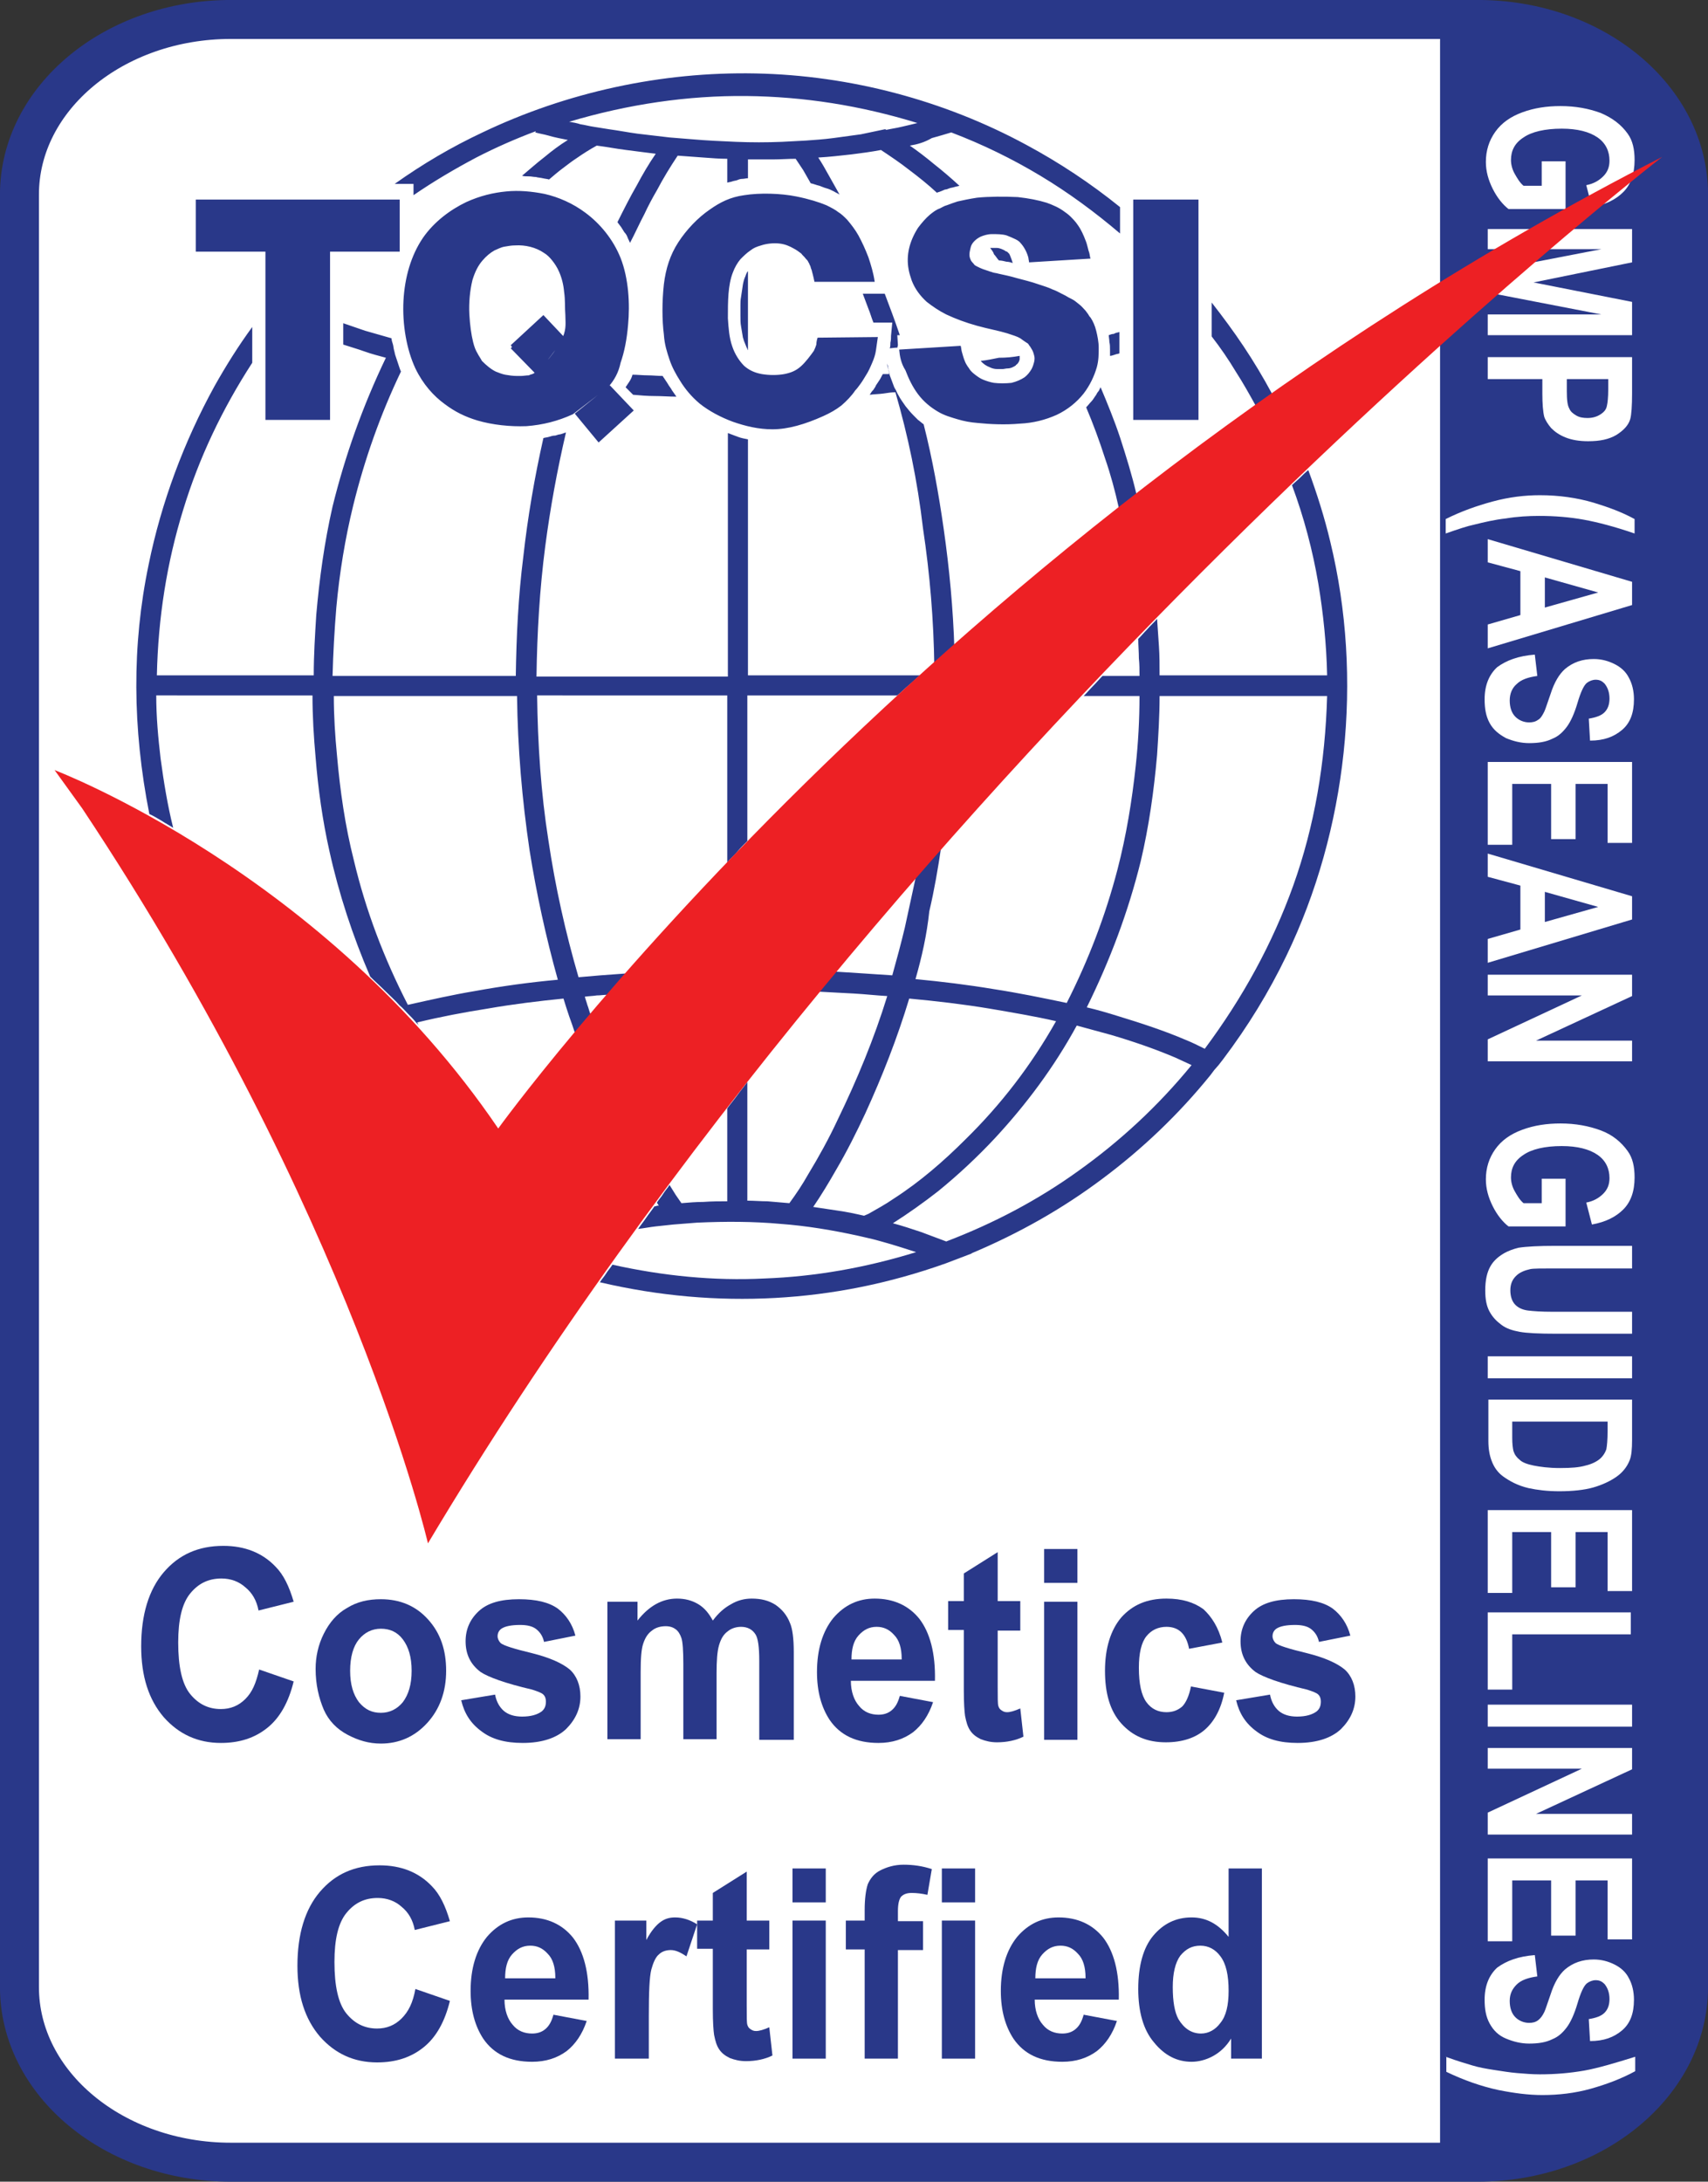
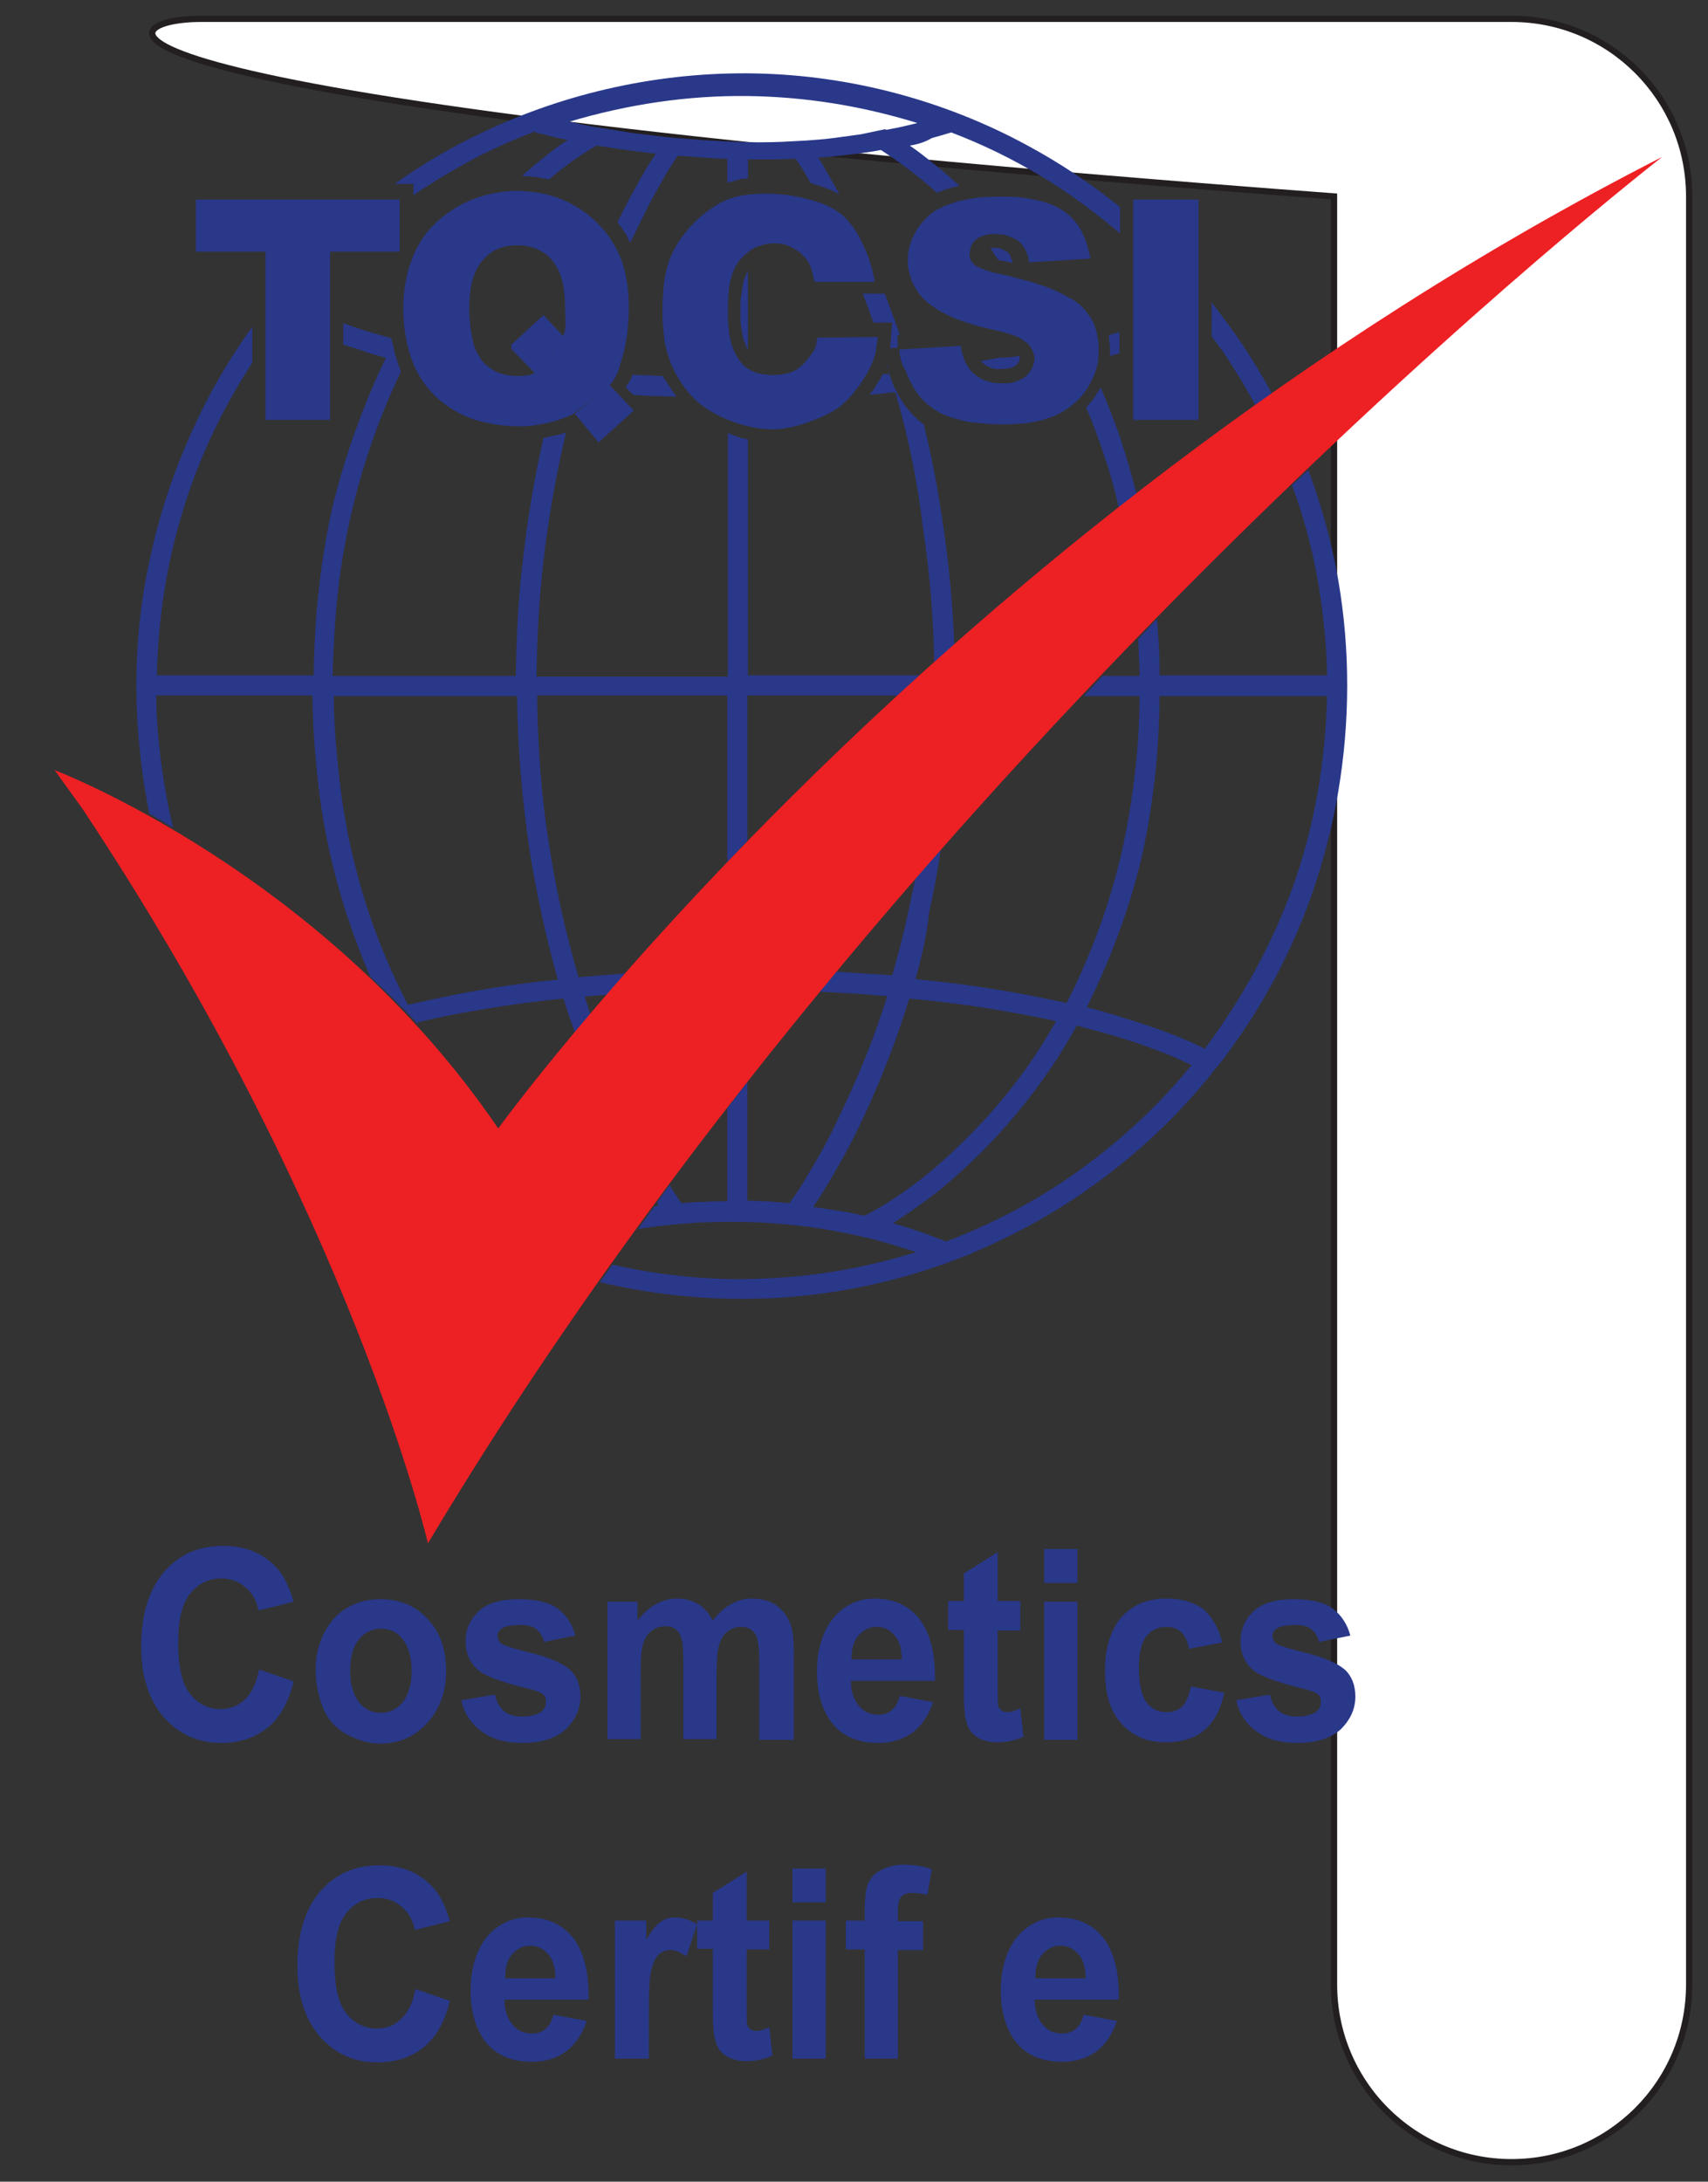
<svg xmlns="http://www.w3.org/2000/svg" version="1.1" id="Layer_1" x="0px" y="0px" viewBox="0 0 272.2 347.6" style="enable-background:new 0 0 272.2 347.6;" xml:space="preserve">
  <rect x="0" y="0" width="272.2" height="347.6" fill="#333333" stroke="none" />
  <style type="text/css">
	.st0{fill:#FFFFFF;stroke:#231F20;}
	.st1{enable-background:new    ;}
	.st2{fill:#293889;}
	.st3{fill:none;stroke:#293889;stroke-width:6.21;stroke-miterlimit:3.86;}
	.st4{fill:#FFFFFF;}
	.st5{fill:#ED2024;}
</style>
  <g id="Layer_2_00000150806176364524857120000011171117027783809724_">
-     <path class="st0" d="M32,3h208.9c15.7,0,28.3,12.7,28.3,28.3v284.9c0,15.7-12.7,28.3-28.3,28.3H32c-15.7,0-28.3-12.7-28.3-28.3   V31.3C3.7,15.7,16.4,3,32,3z" />
+     <path class="st0" d="M32,3h208.9c15.7,0,28.3,12.7,28.3,28.3v284.9c0,15.7-12.7,28.3-28.3,28.3c-15.7,0-28.3-12.7-28.3-28.3   V31.3C3.7,15.7,16.4,3,32,3z" />
  </g>
  <g>
    <g class="st1">
      <path class="st2" d="M41.3,266l5.5,1.9c-0.8,3.3-2.2,5.8-4.2,7.4s-4.4,2.4-7.4,2.4c-3.7,0-6.7-1.4-9.1-4.1    c-2.4-2.8-3.6-6.5-3.6-11.3c0-5,1.2-9,3.6-11.8c2.4-2.8,5.5-4.2,9.5-4.2c3.4,0,6.2,1.1,8.3,3.3c1.3,1.3,2.2,3.2,2.9,5.6l-5.6,1.4    c-0.3-1.6-1-2.8-2.1-3.7c-1-0.9-2.3-1.4-3.8-1.4c-2.1,0-3.7,0.8-5,2.4s-1.9,4.2-1.9,7.8c0,3.8,0.6,6.6,1.9,8.2    c1.3,1.6,2.9,2.4,4.9,2.4c1.5,0,2.8-0.5,3.9-1.6S40.8,268.2,41.3,266z" />
      <path class="st2" d="M50.3,265.9c0-1.9,0.4-3.8,1.3-5.6c0.9-1.8,2.1-3.2,3.7-4.1c1.6-1,3.4-1.4,5.4-1.4c3.1,0,5.6,1.1,7.5,3.2    c2,2.2,2.9,4.9,2.9,8.2c0,3.3-1,6.1-3,8.3s-4.5,3.3-7.4,3.3c-1.9,0-3.6-0.5-5.3-1.4c-1.7-0.9-3-2.2-3.8-4    C50.8,270.5,50.3,268.4,50.3,265.9z M55.8,266.2c0,2.2,0.5,3.8,1.4,5c1,1.2,2.1,1.7,3.5,1.7s2.6-0.6,3.5-1.7    c0.9-1.2,1.4-2.8,1.4-5c0-2.2-0.5-3.8-1.4-5c-0.9-1.2-2.1-1.7-3.5-1.7s-2.6,0.6-3.5,1.7C56.3,262.3,55.8,264,55.8,266.2z" />
      <path class="st2" d="M73.5,270.9l5.4-0.9c0.2,1.1,0.7,2,1.4,2.6s1.7,0.9,2.9,0.9c1.4,0,2.4-0.3,3.1-0.8c0.5-0.4,0.7-0.9,0.7-1.6    c0-0.4-0.1-0.8-0.4-1.1c-0.3-0.3-0.9-0.5-1.8-0.8c-4.3-1-7-2-8.2-2.8c-1.6-1.2-2.4-2.8-2.4-4.9c0-1.9,0.7-3.5,2.1-4.8    c1.4-1.3,3.5-1.9,6.4-1.9c2.8,0,4.8,0.5,6.2,1.5c1.3,1,2.3,2.4,2.8,4.3l-5,1c-0.2-0.9-0.6-1.5-1.2-2s-1.5-0.7-2.6-0.7    c-1.4,0-2.4,0.2-3,0.6c-0.4,0.3-0.6,0.7-0.6,1.2c0,0.4,0.2,0.8,0.5,1.1c0.5,0.4,2.1,0.9,5,1.6c2.8,0.7,4.8,1.6,6,2.6    c1.1,1,1.7,2.5,1.7,4.3c0,2-0.8,3.7-2.3,5.2c-1.5,1.4-3.8,2.2-6.9,2.2c-2.8,0-4.9-0.6-6.5-1.8C75,274.6,74,273,73.5,270.9z" />
      <path class="st2" d="M96.7,255.2h4.9v3c1.8-2.3,3.9-3.5,6.3-3.5c1.3,0,2.4,0.3,3.4,0.9c1,0.6,1.7,1.5,2.3,2.6    c0.9-1.2,1.8-2,2.9-2.6c1-0.6,2.1-0.9,3.3-0.9c1.5,0,2.7,0.3,3.8,1c1,0.7,1.8,1.6,2.3,2.9c0.4,0.9,0.6,2.5,0.6,4.6v14H121v-12.6    c0-2.2-0.2-3.6-0.6-4.2c-0.5-0.8-1.3-1.2-2.3-1.2c-0.7,0-1.5,0.2-2.1,0.7c-0.7,0.5-1.1,1.2-1.4,2.2c-0.3,1-0.4,2.5-0.4,4.5v10.5    h-5.3v-12c0-2.1-0.1-3.5-0.3-4.1c-0.2-0.6-0.5-1.1-0.9-1.4c-0.4-0.3-0.9-0.5-1.6-0.5c-0.8,0-1.6,0.2-2.2,0.7    c-0.7,0.5-1.1,1.2-1.4,2.1c-0.3,0.9-0.4,2.4-0.4,4.5v10.7h-5.3V255.2z" />
      <path class="st2" d="M143.4,270.2l5.3,1c-0.7,2.1-1.8,3.7-3.2,4.8c-1.5,1.1-3.3,1.7-5.5,1.7c-3.5,0-6.1-1.2-7.8-3.7    c-1.3-2-2-4.5-2-7.6c0-3.6,0.9-6.5,2.6-8.6c1.8-2.1,4-3.1,6.6-3.1c3,0,5.4,1.1,7.1,3.2c1.7,2.2,2.6,5.5,2.5,9.9h-13.4    c0,1.7,0.5,3.1,1.3,4c0.8,1,1.9,1.4,3.1,1.4c0.8,0,1.5-0.2,2.1-0.7S143.1,271.3,143.4,270.2z M143.7,264.3c0-1.7-0.4-3-1.2-3.8    c-0.8-0.9-1.7-1.3-2.8-1.3c-1.2,0-2.1,0.5-2.9,1.4c-0.8,0.9-1.1,2.2-1.1,3.8H143.7z" />
      <path class="st2" d="M162.6,255.2v4.6H159v8.9c0,1.8,0,2.8,0.1,3.1c0.1,0.3,0.2,0.5,0.5,0.7s0.5,0.3,0.9,0.3    c0.5,0,1.2-0.2,2.1-0.6l0.5,4.5c-1.2,0.6-2.7,0.9-4.2,0.9c-1,0-1.8-0.2-2.6-0.5c-0.8-0.4-1.3-0.8-1.7-1.4s-0.6-1.3-0.8-2.3    c-0.1-0.7-0.2-2-0.2-4.1v-9.6h-2.5v-4.6h2.5v-4.4l5.4-3.4v7.8H162.6z" />
      <path class="st2" d="M166.4,252.2v-5.4h5.3v5.4H166.4z M166.4,277.2v-22h5.3v22H166.4z" />
      <path class="st2" d="M194.8,261.7l-5.3,1c-0.2-1.1-0.6-2-1.2-2.6s-1.4-0.9-2.4-0.9c-1.3,0-2.4,0.5-3.2,1.5s-1.2,2.7-1.2,5    c0,2.6,0.4,4.4,1.2,5.5s1.9,1.6,3.2,1.6c1,0,1.8-0.3,2.5-0.9c0.6-0.6,1.1-1.7,1.4-3.2l5.3,1c-0.5,2.6-1.6,4.6-3.1,5.9    c-1.5,1.3-3.6,2-6.2,2c-3,0-5.3-1-7.1-3c-1.8-2-2.6-4.8-2.6-8.4c0-3.6,0.9-6.5,2.6-8.5c1.8-2,4.1-3,7.2-3c2.5,0,4.4,0.6,5.9,1.7    C193.1,257.6,194.2,259.3,194.8,261.7z" />
      <path class="st2" d="M197,270.9l5.4-0.9c0.2,1.1,0.7,2,1.4,2.6c0.7,0.6,1.7,0.9,2.9,0.9c1.4,0,2.4-0.3,3.1-0.8    c0.5-0.4,0.7-0.9,0.7-1.6c0-0.4-0.1-0.8-0.4-1.1c-0.3-0.3-0.9-0.5-1.8-0.8c-4.3-1-7-2-8.2-2.8c-1.6-1.2-2.4-2.8-2.4-4.9    c0-1.9,0.7-3.5,2.1-4.8c1.4-1.3,3.5-1.9,6.4-1.9c2.8,0,4.8,0.5,6.2,1.5c1.3,1,2.3,2.4,2.8,4.3l-5,1c-0.2-0.9-0.6-1.5-1.2-2    s-1.5-0.7-2.6-0.7c-1.4,0-2.4,0.2-3,0.6c-0.4,0.3-0.6,0.7-0.6,1.2c0,0.4,0.2,0.8,0.5,1.1c0.5,0.4,2.1,0.9,5,1.6    c2.8,0.7,4.8,1.6,6,2.6c1.1,1,1.7,2.5,1.7,4.3c0,2-0.8,3.7-2.3,5.2c-1.5,1.4-3.8,2.2-6.9,2.2c-2.8,0-4.9-0.6-6.5-1.8    C198.5,274.6,197.5,273,197,270.9z" />
    </g>
    <g class="st1">
      <path class="st2" d="M66.2,316.9l5.5,1.9c-0.8,3.3-2.2,5.8-4.2,7.4s-4.4,2.4-7.4,2.4c-3.7,0-6.7-1.4-9.1-4.1    c-2.4-2.8-3.6-6.5-3.6-11.3c0-5,1.2-9,3.6-11.8c2.4-2.8,5.5-4.2,9.5-4.2c3.4,0,6.2,1.1,8.3,3.3c1.3,1.3,2.2,3.2,2.9,5.6l-5.6,1.4    c-0.3-1.6-1-2.8-2.1-3.7c-1-0.9-2.3-1.4-3.8-1.4c-2.1,0-3.7,0.8-5,2.4s-1.9,4.2-1.9,7.8c0,3.8,0.6,6.6,1.9,8.2    c1.3,1.6,2.9,2.4,4.9,2.4c1.5,0,2.8-0.5,3.9-1.6S65.8,319.1,66.2,316.9z" />
      <path class="st2" d="M88.2,321l5.3,1c-0.7,2.1-1.8,3.7-3.2,4.8c-1.5,1.1-3.3,1.7-5.5,1.7c-3.5,0-6.1-1.2-7.8-3.7    c-1.3-2-2-4.5-2-7.6c0-3.6,0.9-6.5,2.6-8.6c1.8-2.1,4-3.1,6.6-3.1c3,0,5.4,1.1,7.1,3.2c1.7,2.2,2.6,5.5,2.5,9.9H80.4    c0,1.7,0.5,3.1,1.3,4c0.8,1,1.9,1.4,3.1,1.4c0.8,0,1.5-0.2,2.1-0.7S87.9,322.1,88.2,321z M88.5,315.1c0-1.7-0.4-3-1.2-3.8    c-0.8-0.9-1.7-1.3-2.8-1.3c-1.2,0-2.1,0.5-2.9,1.4s-1.1,2.2-1.1,3.8H88.5z" />
      <path class="st2" d="M103.3,328h-5.3v-22h5v3.1c0.8-1.5,1.6-2.4,2.3-2.9c0.7-0.5,1.4-0.7,2.3-0.7c1.2,0,2.4,0.4,3.5,1.1l-1.7,5.1    c-0.9-0.6-1.7-1-2.5-1c-0.7,0-1.4,0.2-1.9,0.7c-0.5,0.4-0.9,1.3-1.2,2.4c-0.3,1.2-0.4,3.6-0.4,7.4V328z" />
      <path class="st2" d="M122.6,306v4.6H119v8.9c0,1.8,0,2.8,0.1,3.1c0.1,0.3,0.2,0.5,0.5,0.7s0.5,0.3,0.9,0.3c0.5,0,1.2-0.2,2.1-0.6    l0.5,4.5c-1.2,0.6-2.7,0.9-4.2,0.9c-1,0-1.8-0.2-2.6-0.5c-0.8-0.4-1.3-0.8-1.7-1.4s-0.6-1.3-0.8-2.3c-0.1-0.7-0.2-2-0.2-4.1v-9.6    h-2.5V306h2.5v-4.4l5.4-3.4v7.8H122.6z" />
      <path class="st2" d="M126.3,303.1v-5.4h5.3v5.4H126.3z M126.3,328v-22h5.3v22H126.3z" />
      <path class="st2" d="M134.8,306h3v-1.7c0-1.8,0.2-3.2,0.5-4.1c0.4-0.9,1-1.7,2-2.2s2.2-0.9,3.7-0.9c1.5,0,3,0.2,4.5,0.7l-0.7,4.1    c-0.9-0.2-1.7-0.3-2.5-0.3c-0.8,0-1.3,0.2-1.7,0.6c-0.3,0.4-0.5,1.1-0.5,2.3v1.6h4v4.6h-4V328h-5.3v-17.4h-3V306z" />
-       <path class="st2" d="M150.1,303.1v-5.4h5.3v5.4H150.1z M150.1,328v-22h5.3v22H150.1z" />
      <path class="st2" d="M172.7,321l5.3,1c-0.7,2.1-1.8,3.7-3.2,4.8c-1.5,1.1-3.3,1.7-5.5,1.7c-3.5,0-6.1-1.2-7.8-3.7    c-1.3-2-2-4.5-2-7.6c0-3.6,0.9-6.5,2.6-8.6c1.8-2.1,4-3.1,6.6-3.1c3,0,5.4,1.1,7.1,3.2c1.7,2.2,2.6,5.5,2.5,9.9h-13.4    c0,1.7,0.5,3.1,1.3,4c0.8,1,1.9,1.4,3.1,1.4c0.8,0,1.5-0.2,2.1-0.7S172.4,322.1,172.7,321z M173,315.1c0-1.7-0.4-3-1.2-3.8    c-0.8-0.9-1.7-1.3-2.8-1.3c-1.2,0-2.1,0.5-2.9,1.4c-0.8,0.9-1.1,2.2-1.1,3.8H173z" />
-       <path class="st2" d="M201.2,328h-5v-3.2c-0.8,1.3-1.8,2.2-2.9,2.8c-1.1,0.6-2.3,0.9-3.4,0.9c-2.3,0-4.3-1-6-3.1    c-1.7-2-2.5-4.9-2.5-8.5c0-3.7,0.8-6.6,2.4-8.5c1.6-1.9,3.6-2.9,6.1-2.9c2.3,0,4.2,1,5.9,3.1v-10.9h5.3V328z M186.9,316.6    c0,2.3,0.3,4,0.9,5.1c0.9,1.5,2.1,2.3,3.6,2.3c1.2,0,2.3-0.6,3.1-1.7c0.9-1.1,1.3-2.8,1.3-5.1c0-2.5-0.4-4.3-1.3-5.5    c-0.8-1.1-1.9-1.7-3.2-1.7c-1.3,0-2.3,0.5-3.2,1.6C187.3,312.7,186.9,314.4,186.9,316.6z" />
    </g>
-     <path class="st2" d="M241.9,344.5c0.6-1.2,2.1-1.9,3.9-2c0.3,0,0.6,0,0.9-0.1c0.1,0,0.1,0,0.2,0c0.4,0,0.9-0.1,1.3-0.2   c0.3,0,0.6-0.1,0.8-0.2c0.1,0,0.1,0,0.2,0c0.1,0,1.1-0.5,0.6-0.2c0.7-0.4,1.4-0.7,2.2-0.8c0.2-0.8,0.8-1.5,1.9-2   c2.2-1,4.4-1.8,6.7-2.5c0.4-0.5,0.9-1,1.6-1.4c-0.7,0.4,0-0.1,0.2-0.2c0,0,0,0,0.1-0.1c0.3-0.3,0.5-0.7,0.8-1   c0.1-0.1,0.2-0.3,0.3-0.4c0,0,0.1-0.1,0.1-0.2c0.2-0.4,0.4-0.8,0.5-1.1c0.4-0.9,1.2-1.6,2.3-2c0.2-0.8,0.8-1.5,1.7-1.9V18.9   c-0.7-0.4-1.2-0.9-1.5-1.6c-0.2-0.6-0.5-1.2-0.9-1.8c-0.1-0.1-0.2-0.1-0.2-0.2c-0.4-0.3-0.6-0.6-0.8-0.9c-0.7-0.3-1.2-0.8-1.6-1.4   c-4.1-2.4-7.7-5.2-12-7.3c-4.4-2.2-9.1-3.2-14-4c-0.3,0-0.6,0.1-1,0.1c-0.9,0-1.7-0.2-2.3-0.5c-0.9,0-1.9-0.1-2.8-0.1   c-0.4,0.1-0.9,0.2-1.5,0.2c0,0-0.1,0-0.1,0v343.2L241.9,344.5L241.9,344.5z" />
-     <path class="st3" d="M235.5,3.1c18.6,0,33.6,12.5,33.6,27.9v285.6c0,15.4-15.1,27.9-33.6,27.9H36.8c-18.6,0-33.7-12.5-33.7-27.9V31   c0-15.4,15.1-27.9,33.7-27.9H235.5z" />
    <g class="st1">
      <path class="st4" d="M245.6,25.7h3.9v7.6h-9.1c-0.9-0.7-1.8-1.8-2.5-3.2c-0.7-1.4-1.1-2.8-1.1-4.3c0-1.8,0.5-3.4,1.5-4.8    c1-1.4,2.4-2.4,4.3-3.1c1.9-0.7,3.9-1,6.1-1c2.4,0,4.5,0.4,6.4,1.1c1.9,0.8,3.3,1.9,4.3,3.3c0.8,1.1,1.1,2.5,1.1,4.2    c0,2.2-0.6,3.9-1.8,5.1s-2.8,2-5,2.4l-0.9-3.5c1.1-0.2,2-0.7,2.7-1.4s1-1.5,1-2.5c0-1.5-0.6-2.8-1.9-3.7c-1.3-0.9-3.2-1.4-5.7-1.4    c-2.7,0-4.8,0.5-6.1,1.4c-1.4,0.9-2,2.1-2,3.6c0,0.7,0.2,1.5,0.6,2.2c0.4,0.7,0.8,1.4,1.4,1.9h2.9V25.7z" />
      <path class="st4" d="M237.1,36.5h23v5.3L244.4,45l15.7,3.1v5.3h-23v-3.3h18.1l-18.1-3.5v-3.4l18.1-3.5h-18.1V36.5z" />
      <path class="st4" d="M237.1,56.9h23v5.7c0,2.1-0.1,3.5-0.3,4.2c-0.3,1-1.1,1.8-2.2,2.5c-1.2,0.7-2.6,1-4.5,1    c-1.4,0-2.6-0.2-3.6-0.6c-1-0.4-1.7-0.9-2.3-1.5c-0.5-0.6-0.9-1.2-1.1-1.8c-0.2-0.8-0.3-2.1-0.3-3.7v-2.3h-8.7V56.9z M256.2,60.4    h-6.5v1.9c0,1.4,0.1,2.3,0.4,2.8c0.2,0.5,0.6,0.8,1.1,1.1c0.5,0.3,1.1,0.4,1.8,0.4c0.8,0,1.5-0.2,2.1-0.6s0.9-0.8,1-1.4    c0.1-0.4,0.2-1.3,0.2-2.5V60.4z" />
      <path class="st4" d="M230.4,85v-2.3c2.4-1.2,4.9-2.1,7.5-2.8s5.1-1,7.5-1c3,0,5.9,0.4,8.6,1.2c2.3,0.7,4.5,1.5,6.5,2.6V85    c-3.2-1.1-5.9-1.8-8.1-2.2c-2.2-0.4-4.6-0.6-7.1-0.6c-1.7,0-3.5,0.1-5.3,0.4c-1.8,0.2-3.5,0.6-5.1,1    C233.9,83.8,232.4,84.3,230.4,85z" />
      <path class="st4" d="M237.1,103.3v-3.8l5.2-1.5v-7l-5.2-1.4v-3.7l23,6.8v3.7L237.1,103.3z M246.2,96.8l8.5-2.4l-8.5-2.4V96.8z" />
      <path class="st4" d="M244.6,104.3l0.4,3.4c-1.5,0.2-2.6,0.6-3.3,1.3c-0.7,0.6-1.1,1.5-1.1,2.6c0,1.1,0.3,2,0.9,2.6    s1.4,0.9,2.2,0.9c0.5,0,1-0.1,1.4-0.4c0.4-0.2,0.7-0.7,1-1.3c0.2-0.4,0.5-1.4,1-2.8c0.6-1.9,1.4-3.2,2.3-4    c1.3-1.1,2.8-1.6,4.6-1.6c1.2,0,2.3,0.3,3.3,0.8s1.8,1.2,2.3,2.2c0.5,0.9,0.8,2.1,0.8,3.4c0,2.2-0.6,3.8-1.9,4.9    c-1.3,1.1-2.9,1.7-5.1,1.7l-0.2-3.5c1.2-0.2,2-0.5,2.5-1c0.5-0.5,0.8-1.2,0.8-2.2c0-1-0.3-1.8-0.8-2.4c-0.4-0.4-0.8-0.6-1.4-0.6    c-0.5,0-1,0.2-1.4,0.5c-0.5,0.4-1,1.5-1.5,3.2s-1.1,3-1.7,3.8c-0.6,0.8-1.3,1.5-2.3,1.9c-1,0.5-2.2,0.7-3.7,0.7    c-1.3,0-2.5-0.3-3.7-0.8c-1.1-0.6-2-1.3-2.6-2.4s-0.8-2.3-0.8-3.8c0-2.2,0.7-3.9,2-5.1C240.1,105.2,242,104.5,244.6,104.3z" />
      <path class="st4" d="M237.1,121.4h23v12.9h-3.9v-9.4h-5.1v8.8h-3.9v-8.8H241v9.7h-3.9V121.4z" />
      <path class="st4" d="M237.1,153.4v-3.8l5.2-1.5v-7l-5.2-1.4v-3.7l23,6.8v3.7L237.1,153.4z M246.2,146.9l8.5-2.4l-8.5-2.4V146.9z" />
      <path class="st4" d="M237.1,155.3h23v3.4l-15.3,7.1h15.3v3.3h-23v-3.5l15-7h-15V155.3z" />
      <path class="st4" d="M245.6,187.8h3.9v7.6h-9.1c-0.9-0.7-1.8-1.8-2.5-3.2c-0.7-1.4-1.1-2.8-1.1-4.3c0-1.8,0.5-3.4,1.5-4.8    c1-1.4,2.4-2.4,4.3-3.1c1.9-0.7,3.9-1,6.1-1c2.4,0,4.5,0.4,6.4,1.1s3.3,1.9,4.3,3.3c0.8,1.1,1.1,2.5,1.1,4.2    c0,2.2-0.6,3.9-1.8,5.1c-1.2,1.2-2.8,2-5,2.4l-0.9-3.5c1.1-0.2,2-0.7,2.7-1.4s1-1.5,1-2.5c0-1.5-0.6-2.8-1.9-3.7    c-1.3-0.9-3.2-1.4-5.7-1.4c-2.7,0-4.8,0.5-6.1,1.4c-1.4,0.9-2,2.1-2,3.6c0,0.7,0.2,1.5,0.6,2.2c0.4,0.7,0.8,1.4,1.4,1.9h2.9V187.8    z" />
      <path class="st4" d="M260.1,198.6v3.5h-12.4c-2,0-3.3,0-3.8,0.1c-0.9,0.2-1.7,0.5-2.3,1.1c-0.6,0.6-0.9,1.3-0.9,2.3    c0,1,0.3,1.8,0.8,2.3c0.5,0.5,1.2,0.8,2,0.9c0.8,0.1,2.1,0.2,3.9,0.2h12.7v3.5H248c-2.8,0-4.7-0.1-5.8-0.3s-2.1-0.5-2.9-1.1    s-1.4-1.2-1.9-2.1c-0.5-0.9-0.7-2-0.7-3.4c0-1.7,0.3-2.9,0.8-3.8c0.5-0.9,1.2-1.5,2-2c0.8-0.5,1.7-0.8,2.5-1    c1.3-0.2,3.3-0.3,5.8-0.3H260.1z" />
      <path class="st4" d="M237.1,216.1h23v3.5h-23V216.1z" />
      <path class="st4" d="M260.1,223v6.4c0,1.5-0.1,2.6-0.4,3.3c-0.4,1-1.1,1.9-2.1,2.6c-1,0.7-2.3,1.3-3.7,1.7s-3.3,0.6-5.4,0.6    c-1.9,0-3.5-0.2-4.9-0.5c-1.7-0.4-3-1.1-4.1-1.9c-0.8-0.6-1.4-1.4-1.8-2.5c-0.3-0.8-0.5-1.8-0.5-3.1V223H260.1z M256.2,226.5H241    v2.6c0,1,0.1,1.7,0.2,2.1c0.2,0.6,0.5,1,1,1.4c0.4,0.4,1.2,0.7,2.2,0.9c1,0.2,2.4,0.4,4.2,0.4c1.8,0,3.1-0.1,4.1-0.4    c0.9-0.2,1.7-0.6,2.2-1c0.5-0.4,0.9-1,1.1-1.6c0.1-0.5,0.2-1.5,0.2-2.9V226.5z" />
      <path class="st4" d="M237.1,240.6h23v12.9h-3.9v-9.4h-5.1v8.8h-3.9v-8.8H241v9.7h-3.9V240.6z" />
      <path class="st4" d="M237.1,256.9h22.8v3.5H241v8.8h-3.9V256.9z" />
      <path class="st4" d="M237.1,271.6h23v3.5h-23V271.6z" />
      <path class="st4" d="M237.1,278.5h23v3.4l-15.3,7.1h15.3v3.3h-23v-3.5l15-7h-15V278.5z" />
      <path class="st4" d="M237.1,296.1h23V309h-3.9v-9.4h-5.1v8.8h-3.9v-8.8H241v9.7h-3.9V296.1z" />
      <path class="st4" d="M244.6,311.5l0.4,3.4c-1.5,0.2-2.6,0.6-3.3,1.3s-1.1,1.5-1.1,2.6c0,1.1,0.3,2,0.9,2.6s1.4,0.9,2.2,0.9    c0.5,0,1-0.1,1.4-0.4s0.7-0.7,1-1.3c0.2-0.4,0.5-1.4,1-2.8c0.6-1.9,1.4-3.2,2.3-4c1.3-1.1,2.8-1.6,4.6-1.6c1.2,0,2.3,0.3,3.3,0.8    c1,0.5,1.8,1.2,2.3,2.2c0.5,0.9,0.8,2.1,0.8,3.4c0,2.2-0.6,3.8-1.9,4.9c-1.3,1.1-2.9,1.7-5.1,1.7l-0.2-3.5c1.2-0.2,2-0.5,2.5-1    s0.8-1.2,0.8-2.2c0-1-0.3-1.8-0.8-2.4c-0.4-0.4-0.8-0.6-1.4-0.6c-0.5,0-1,0.2-1.4,0.5c-0.5,0.4-1,1.5-1.5,3.2    c-0.5,1.7-1.1,3-1.7,3.8c-0.6,0.8-1.3,1.5-2.3,1.9c-1,0.5-2.2,0.7-3.7,0.7c-1.3,0-2.5-0.3-3.7-0.8s-2-1.3-2.6-2.4    s-0.8-2.3-0.8-3.8c0-2.2,0.7-3.9,2-5.1C240.1,312.4,242,311.7,244.6,311.5z" />
      <path class="st4" d="M230.4,327.7c1.9,0.7,3.3,1.1,4.3,1.4c1,0.3,2.1,0.5,3.4,0.7c1.3,0.2,2.5,0.4,3.7,0.5    c1.2,0.1,2.4,0.2,3.6,0.2c2.5,0,4.8-0.2,7.1-0.6c2.2-0.4,4.9-1.2,8.1-2.2v2.3c-2.2,1.2-4.6,2.1-7.1,2.8c-2.5,0.7-5.1,1-7.7,1    c-2.2,0-4.5-0.3-7-0.8c-2.8-0.6-5.6-1.6-8.3-2.9V327.7z" />
    </g>
    <path class="st2" d="M180.6,31.8H191v35.1h-10.4V31.8z M130.3,53.8l9.6-0.1c-0.1,0.7-0.2,1.4-0.3,2.1s-0.3,1.3-0.6,2   c-0.3,0.7-0.6,1.4-1,2c-0.3,0.5-0.6,1-0.9,1.4c-0.3,0.4-0.5,0.7-0.8,1c-0.6,0.9-1.4,1.7-2.2,2.4c-0.9,0.7-1.8,1.2-2.9,1.7   c-2.9,1.3-5.6,2.1-8.1,2.1c-2.2,0-4.3-0.5-6.3-1.2c-1.9-0.7-3.8-1.7-5.3-2.9c-1.3-1.1-2.3-2.3-3.1-3.6c-0.7-1.1-1.3-2.2-1.7-3.4   c-0.4-1.2-0.8-2.4-0.9-4c-0.3-2.3-0.3-5.3,0-8c0.3-2.5,1-4.7,2.3-6.7c1.3-2,3.1-3.9,5-5.2c1.7-1.2,3.3-2,5.5-2.3   c2.5-0.4,5.8-0.3,8.3,0.2c2,0.4,3.6,0.9,4.8,1.4c0.8,0.4,1.4,0.7,1.9,1.1c0.5,0.3,0.9,0.7,1.4,1.2c0.6,0.7,1.3,1.6,1.8,2.5   c0.6,1.1,1.1,2.2,1.6,3.5c0.4,1.2,0.8,2.5,1,3.9h-9.6c-0.1-0.5-0.2-0.9-0.3-1.3c-0.1-0.3-0.1-0.5-0.2-0.7c-0.1-0.2-0.1-0.4-0.2-0.6   c-0.1-0.1-0.1-0.3-0.2-0.4c0-0.1-0.1-0.1-0.1-0.2c-0.1-0.2-0.2-0.3-0.4-0.5c-0.2-0.3-0.5-0.5-0.7-0.8c-0.4-0.3-0.8-0.6-1.2-0.8   c-0.7-0.4-1.4-0.7-2.3-0.8c-0.9-0.1-2,0-2.9,0.3c-0.7,0.2-1.2,0.4-1.7,0.8c-0.6,0.4-1.1,0.9-1.6,1.4c-0.5,0.6-0.9,1.3-1.2,2.1   c-0.4,1-0.6,2.2-0.7,3.4c-0.1,1.3-0.1,2.5-0.1,3.9c0.1,1.5,0.2,3.1,0.7,4.5c0.4,1.2,1.1,2.3,1.9,3.1c0.8,0.7,1.7,1.1,2.8,1.3   c1.2,0.2,2.5,0.2,3.6,0c1-0.2,1.8-0.5,2.6-1.2c0.8-0.7,1.6-1.8,2.1-2.5c0.2-0.4,0.3-0.7,0.4-1C130.1,54.5,130.2,54.1,130.3,53.8    M31.2,31.8h32.5v8.3H52.6v26.8H42.3V40.1H31.2V31.8 M90,53.8l-4.5,5.9l-4.1-4.2l0.2-0.2L81.4,55l5.2-4.8L90,53.8 M91.6,65.9   l5.6-4.5l3.8,4l-5.6,5.1L91.6,65.9 M142.7,62.5c-0.6,0-1.3,0.1-1.9,0.2c-0.7,0.1-1.5,0.1-2.2,0.2c0.1-0.1,0.1-0.2,0.2-0.3   c0.1-0.2,0.3-0.4,0.4-0.5c0.1-0.2,0.3-0.4,0.4-0.7c0.2-0.3,0.4-0.6,0.6-0.9c0.2-0.3,0.3-0.6,0.5-0.9c0.2,0,0.3,0,0.5,0   c0.2,0,0.4,0,0.6,0c-0.1-0.2-0.1-0.5-0.2-0.7c-0.1-0.3-0.2-0.5-0.2-0.8c0,0,0-0.1,0-0.1c0,0,0-0.1,0-0.1c0,0.2,0.1,0.3,0.1,0.5   c0,0.2,0.1,0.3,0.1,0.5c0,0.2,0.1,0.3,0.1,0.5c0,0.2,0.1,0.3,0.1,0.4c0.1,0.3,0.2,0.5,0.3,0.8c0.1,0.3,0.2,0.5,0.3,0.8   s0.2,0.5,0.4,0.8c0.1,0.2,0.2,0.5,0.4,0.8c0.3,0.6,0.7,1.1,1.1,1.7c0.4,0.5,0.8,1,1.3,1.5c0.2,0.2,0.5,0.5,0.7,0.7   c0.3,0.2,0.6,0.5,0.9,0.7c1.4,5.5,2.4,11.1,3.2,16.7c0.9,6.3,1.5,12.7,1.7,19.1c-0.5,0.5-1.1,0.9-1.6,1.4c-0.5,0.5-1,0.9-1.6,1.4   c-0.1-7.4-0.7-14.7-1.8-22C146.2,76.5,144.7,69.4,142.7,62.5 M193.1,50.2v-2c1.8,2.3,3.5,4.6,5.1,7c1.6,2.4,3.1,4.9,4.5,7.5   c-0.4,0.3-0.8,0.6-1.2,0.9c-0.5,0.3-0.9,0.7-1.4,1c-1-1.8-2-3.6-3.1-5.3c-1.2-2-2.5-3.9-3.9-5.7L193.1,50.2 M61.5,57   c-1.1-0.3-2.3-0.6-3.4-1s-2.2-0.7-3.4-1.1v-3.4c1.2,0.4,2.3,0.8,3.5,1.2c1.4,0.4,2.8,0.8,4.2,1.2c0,0.3,0.1,0.6,0.2,0.9   c0.1,0.3,0.1,0.6,0.2,1c0.1,0.3,0.1,0.5,0.2,0.8c0.1,0.3,0.2,0.6,0.3,0.9c0.1,0.3,0.2,0.6,0.3,0.9c0.1,0.3,0.2,0.6,0.3,0.8   c-3.3,6.9-5.8,14-7.6,21.3c-1.3,5.3-2.2,10.8-2.7,16.3c-0.3,3.6-0.5,7.2-0.6,10.9h29.2c0.1-6.4,0.4-12.7,1.2-19   c0.7-6.3,1.8-12.7,3.2-18.9c0.3-0.1,0.6-0.1,0.9-0.2c0.3-0.1,0.6-0.2,1-0.2c0.3-0.1,0.6-0.2,0.8-0.2c0.3-0.1,0.6-0.2,0.9-0.3   c-1.4,6-2.5,12-3.3,18.1c-0.9,6.9-1.3,13.8-1.4,20.8H116V69c0.5,0.2,1.1,0.4,1.6,0.6c0.5,0.2,1.1,0.3,1.6,0.4v37.6h27.4   c-0.6,0.5-1.2,1.1-1.8,1.6s-1.2,1.1-1.8,1.6h-23.9v23.2c-0.6,0.6-1.1,1.1-1.6,1.7c-0.5,0.6-1.1,1.1-1.6,1.7v-26.6H85.6   c0.1,7.8,0.6,15.5,1.8,23.1c1.1,7.4,2.7,14.6,4.8,21.8c1.2-0.1,2.3-0.2,3.5-0.3c1.4-0.1,2.7-0.2,4.1-0.3c-0.5,0.6-0.9,1.1-1.4,1.6   c-0.5,0.6-1,1.2-1.6,1.8c-0.6,0-1.1,0.1-1.7,0.1c-0.6,0.1-1.2,0.1-1.9,0.2c0.1,0.4,0.3,0.9,0.4,1.3c0.2,0.5,0.3,1,0.5,1.5   c-0.4,0.5-0.8,0.9-1.2,1.4c-0.4,0.5-0.8,1-1.3,1.5c-0.3-0.9-0.6-1.8-0.9-2.6c-0.3-0.9-0.6-1.8-0.9-2.8c-4,0.4-8.1,0.9-12.1,1.6   c-3.8,0.6-7.5,1.3-11.2,2.2c0,0.1,0.1,0.1,0.1,0.2c0,0.1,0.1,0.1,0.1,0.2c-0.1-0.1-0.1-0.1-0.2-0.2c-0.1-0.1-0.1-0.1-0.2-0.2   c-0.4-0.5-0.8-0.9-1.3-1.4c-0.4-0.4-0.8-0.9-1.3-1.3c-0.7-0.8-1.5-1.5-2.2-2.2c-0.8-0.8-1.7-1.6-2.5-2.4c-2.8-6.5-5-13.2-6.5-20   c-1.1-4.9-1.8-9.9-2.2-14.9c-0.3-3.3-0.5-6.6-0.5-9.9H24.9c0,3.4,0.3,6.7,0.7,10.1c0.5,3.7,1.1,7.4,2,11c-0.6-0.4-1.2-0.7-1.8-1.1   c-0.7-0.4-1.3-0.8-2-1.1c-2.7-13.7-2.8-26.9-0.1-39.8c2-9.8,5.6-19.5,10.5-28.4c1.8-3.2,3.8-6.4,6-9.4v5.7   c-4.8,7.4-8.5,15.2-11,23.4c-2.6,8.4-4,17.2-4.2,26.4H50c0-3.2,0.2-6.4,0.4-9.6c0.5-5.8,1.3-11.6,2.6-17.3   C55,72.6,57.8,64.7,61.5,57 M145,23.2c1.3,0.9,2.6,1.9,3.8,2.9c1.4,1.1,2.8,2.3,4.1,3.5c-0.3,0.1-0.5,0.1-0.8,0.2   c-0.3,0.1-0.5,0.1-0.8,0.2c-0.2,0.1-0.5,0.2-0.7,0.2c-0.2,0.1-0.5,0.2-0.7,0.3c-0.1,0-0.2,0.1-0.3,0.1c-0.1,0-0.2,0.1-0.3,0.1   c-1.4-1.3-2.9-2.5-4.5-3.7c-1.4-1.1-2.9-2.1-4.4-3.1c-1.6,0.3-3.1,0.5-4.7,0.7c-1.8,0.2-3.5,0.4-5.3,0.5c0.6,0.9,1.1,1.8,1.6,2.7   c0.6,1.1,1.2,2.1,1.8,3.2c-0.3-0.2-0.6-0.3-0.9-0.5c-0.4-0.2-0.8-0.4-1.2-0.5c-0.4-0.1-0.8-0.3-1.1-0.4c-0.5-0.1-0.9-0.3-1.4-0.4   c-0.4-0.7-0.8-1.4-1.2-2.1c-0.4-0.6-0.8-1.2-1.2-1.8c-1.2,0-2.4,0.1-3.6,0.1c-1.3,0-2.7,0-4,0v3c-0.3,0-0.6,0.1-0.9,0.1   c-0.3,0-0.6,0.1-0.8,0.2c-0.3,0.1-0.5,0.1-0.8,0.2c-0.2,0.1-0.5,0.1-0.8,0.2v-3.8c-1.2,0-2.5-0.1-3.8-0.2c-1.4-0.1-2.7-0.2-4.1-0.3   c-1.2,1.8-2.3,3.6-3.3,5.5c-0.7,1.2-1.4,2.5-2,3.8c-0.8,1.5-1.5,3.1-2.3,4.6c-0.1-0.3-0.3-0.6-0.4-0.9s-0.3-0.6-0.5-0.8   c-0.2-0.3-0.3-0.5-0.5-0.8c-0.2-0.3-0.4-0.5-0.6-0.8c1-2,2-4,3.1-5.9c0.9-1.7,1.9-3.4,3-5c-1.6-0.2-3.1-0.4-4.7-0.6   c-1.6-0.2-3.1-0.5-4.7-0.7c-1.1,0.6-2.2,1.3-3.2,2c-0.8,0.5-1.5,1.1-2.2,1.6c-0.8,0.6-1.5,1.2-2.2,1.8c-0.3-0.1-0.6-0.1-1-0.2   c-0.4-0.1-0.8-0.1-1.1-0.2c-0.4,0-0.7-0.1-1.1-0.1c-0.4,0-0.8,0-1.1-0.1c1.2-1,2.3-2,3.6-3c1.2-1,2.4-1.9,3.7-2.7   c-1-0.2-2.1-0.4-3.1-0.7c-0.7-0.2-1.4-0.3-2.1-0.5l0.1-0.2c-3.2,1.2-6.4,2.6-9.5,4.2c-3.4,1.8-6.8,3.8-10,6v-1.8h-3   c4.5-3.2,9.1-5.9,14-8.2c13.4-6.4,28.5-9.7,43.5-9.4c15.1,0.3,30.1,4.3,43.2,11.4c5.2,2.8,10.2,6.1,14.9,9.9v4.2   c-4-3.4-8.2-6.5-12.7-9.2c-4.5-2.7-9.2-5-14.2-6.9c-1,0.3-2,0.6-3.1,0.9C147.3,22.7,146.2,23,145,23.2 M137.2,21.4l3.8-0.8   c0,0,0,0,0.1,0c0,0,0.1,0,0.1,0.1c0.9-0.2,1.7-0.3,2.5-0.5c0.9-0.2,1.7-0.4,2.5-0.6c-9.1-2.8-18.1-4.2-27.2-4.3   c-9.4-0.1-18.9,1.3-28.3,4.1c0.6,0.1,1.2,0.2,1.8,0.4c0.7,0.1,1.4,0.3,2.1,0.4l2.5,0.4c1.5,0.2,3,0.5,4.5,0.7   c1.7,0.2,3.4,0.4,5.1,0.6l3.7,0.3c2.3,0.2,4.6,0.3,6.9,0.4c2.4,0.1,4.9,0.1,7.3,0l3.8-0.2c1.4-0.1,2.9-0.2,4.4-0.4   C134.2,21.8,135.7,21.6,137.2,21.4 M143,55.4l-0.3,0l-0.9,0.1c0.1-0.3,0.1-0.6,0.1-0.9c0.1-0.4,0.1-0.7,0.1-1.1l0.2-2.1l-3,0   c-0.3-0.7-0.5-1.5-0.8-2.2c-0.3-0.8-0.6-1.6-0.9-2.4h3.5c0.4,1.1,0.8,2.1,1.2,3.2c0.4,1.1,0.8,2.2,1.2,3.4l-0.4,0l0.1,1.6L143,55.4    M119.2,55.8c-0.1-0.1-0.1-0.3-0.2-0.4c-0.1-0.2-0.1-0.3-0.2-0.5c-0.1-0.2-0.1-0.3-0.2-0.5c-0.1-0.2-0.1-0.4-0.2-0.6   c-0.1-0.6-0.2-1.2-0.3-1.8c-0.1-0.5-0.1-1.1-0.1-1.7c0-0.4,0-0.8,0-1.2c0-0.1,0-0.3,0-0.5c0-0.3,0-0.8,0.1-1.3   c0.1-0.6,0.2-1.3,0.3-2c0.1-0.5,0.2-0.9,0.4-1.3c0.1-0.3,0.2-0.6,0.4-0.8L119.2,55.8 M181.1,78.7c-0.5,0.4-0.9,0.7-1.4,1.1   c-0.5,0.4-0.9,0.7-1.4,1.1c-0.6-2.7-1.3-5.3-2.2-7.9c-0.9-2.8-1.9-5.5-3-8.1c0.3-0.3,0.5-0.6,0.8-0.9c0.3-0.3,0.5-0.7,0.8-1.1   c0.1-0.2,0.2-0.4,0.4-0.6c0.1-0.2,0.2-0.4,0.3-0.6c1.1,2.6,2.2,5.3,3.1,8C179.5,72.8,180.4,75.7,181.1,78.7 M157.8,39.5   c0,0,0.1,0,0.1,0c0.1,0,0.1,0,0.1,0c0,0,0.1,0,0.1,0c0.1,0,0.1,0,0.1,0c0.2,0,0.4,0,0.6,0c0.5,0,0.9,0.2,1.3,0.4   c0.1,0.1,0.3,0.2,0.4,0.2c0.1,0.1,0.2,0.2,0.3,0.3c0.1,0.1,0.1,0.1,0.1,0.2c0.1,0.1,0.1,0.2,0.1,0.2c0.1,0.2,0.1,0.3,0.2,0.5   c0,0.1,0.1,0.2,0.1,0.3c0,0.1,0.1,0.2,0.1,0.3c-0.3-0.1-0.7-0.2-1-0.2c-0.4-0.1-0.8-0.2-1.2-0.2c-0.3-0.3-0.5-0.7-0.8-1   C158.3,40.1,158,39.8,157.8,39.5 M173.2,160.5c1.7,0.4,3.4,0.9,5,1.4c3.6,1.1,7.3,2.3,10.8,3.8c1,0.4,2,0.9,3,1.4   c6.1-8.2,10.8-16.8,14.1-26c3.4-9.5,5.1-19.6,5.4-30.2h-26.7c0,3.2-0.2,6.3-0.4,9.4c-0.5,5.7-1.3,11.4-2.6,16.9   C179.8,145.3,176.9,153,173.2,160.5 M189.9,169.7c-0.9-0.4-1.7-0.8-2.6-1.2c-3.3-1.4-6.8-2.6-10.2-3.6c-1.8-0.5-3.7-1-5.5-1.5   c-3.6,6.6-8,12.5-13,17.9c-2.8,3-5.9,5.9-9.1,8.5c-2.3,1.8-4.7,3.5-7.2,5.1c1.5,0.4,3,0.9,4.5,1.4c1.3,0.5,2.7,1,4,1.5   c7.6-2.9,14.6-6.6,21-11.2C178.4,181.9,184.5,176.3,189.9,169.7 M168.3,162.7c-3.5-0.8-7.1-1.4-10.6-2c-4.2-0.7-8.5-1.2-12.8-1.6   c-1.9,6.3-4.3,12.4-7,18.3c-1.4,3-2.9,6-4.6,8.9c-1.2,2.1-2.4,4.1-3.7,6c1.3,0.2,2.6,0.4,4,0.6c1.4,0.2,2.8,0.5,4.1,0.8l0.7-0.3   c1.4-0.8,2.7-1.5,4-2.4c4.2-2.7,8-6,11.5-9.5C159.5,176,164.3,169.8,168.3,162.7 M145.9,156c4.2,0.4,8.3,0.9,12.5,1.6   c3.9,0.6,7.8,1.4,11.6,2.2c3.5-6.9,6.2-14,8.1-21.3c1.4-5.4,2.3-10.9,2.9-16.5c0.4-3.7,0.6-7.4,0.6-11.1h-8.9   c0.5-0.5,1-1.1,1.5-1.6s1-1.1,1.5-1.6h5.9c0-0.9,0-1.9-0.1-2.8c0-1-0.1-2.1-0.1-3.1c0.5-0.5,0.9-1,1.4-1.5c0.5-0.6,1.1-1.1,1.6-1.7   c0.1,1.5,0.2,2.9,0.3,4.4c0.1,1.5,0.1,3,0.1,4.6h26.7c-0.1-4.9-0.6-9.8-1.4-14.6c-0.9-5.3-2.3-10.6-4.2-15.7   c0.4-0.4,0.9-0.8,1.3-1.2c0.4-0.4,0.8-0.8,1.3-1.2c1.4,3.8,2.6,7.6,3.5,11.4c5.3,21.8,2.7,45.9-7,66c-2.8,5.8-6.1,11.2-10.1,16.5   l-0.7,0.9l-0.7,0.8l-0.6,0.8c-5.1,6.3-10.9,11.8-17.2,16.5c-6.4,4.8-13.3,8.7-20.9,11.9l0.1,0l-4.2,1.6c-9,3.2-18,5-27.2,5.5   c-9.2,0.5-18.5-0.3-27.9-2.5c0.3-0.5,0.7-0.9,1-1.4c0.3-0.5,0.7-0.9,1-1.4c8.1,1.8,16.2,2.6,24.2,2.2c8.1-0.3,16.1-1.7,24.2-4.2   c-1.2-0.4-2.5-0.8-3.8-1.2c-1.4-0.4-2.7-0.8-4.1-1.1l-1.3-0.3c-4.1-0.9-8.3-1.6-12.4-1.9c-4.4-0.4-8.8-0.4-13.3-0.2l-3.8,0.3   c-0.9,0.1-1.9,0.2-2.8,0.3c-0.9,0.1-1.9,0.3-2.8,0.4c0.4-0.6,0.9-1.2,1.3-1.8s0.9-1.2,1.3-1.8c0.1,0,0.3,0,0.4-0.1   c0.1,0,0.2,0,0.3,0c-0.1-0.1-0.1-0.2-0.2-0.3c0-0.1-0.1-0.1-0.1-0.2c0.3-0.5,0.7-0.9,1-1.4c0.3-0.5,0.7-0.9,1-1.4   c0.3,0.5,0.7,1.1,1,1.6c0.3,0.4,0.6,0.9,0.9,1.3c1.2-0.1,2.3-0.2,3.5-0.2c1.3-0.1,2.6-0.1,3.8-0.1v-14.8c0.5-0.7,1.1-1.4,1.6-2.1   c0.5-0.7,1.1-1.4,1.6-2.1v18.9c1.1,0,2.1,0.1,3.2,0.1c1.2,0.1,2.3,0.2,3.5,0.3c1.1-1.5,2.1-3,3-4.6c1.7-2.8,3.3-5.7,4.7-8.7   c3.1-6.4,5.8-12.9,7.9-19.7c-1.8-0.1-3.5-0.3-5.3-0.4c-1.9-0.1-3.7-0.2-5.6-0.3c0.4-0.5,0.8-0.9,1.1-1.4c0.5-0.6,1-1.2,1.4-1.8   c1.6,0.1,3.2,0.2,4.7,0.3c1.5,0.1,3,0.2,4.5,0.3c0.7-2.5,1.4-5.1,2-7.6c0.6-2.8,1.2-5.5,1.8-8.3c0.6-0.7,1.3-1.4,1.9-2.2   c0.7-0.8,1.4-1.6,2.1-2.4c-0.5,3.4-1.1,6.9-1.9,10.3C147.7,149,146.9,152.5,145.9,156 M65,160.1c3.6-0.8,7.1-1.6,10.7-2.2   c4.4-0.8,8.8-1.4,13.2-1.8c-1.9-6.8-3.4-13.7-4.5-20.6c-1.2-8.1-1.9-16.3-2-24.6H53.2c0,3.2,0.2,6.3,0.5,9.4   c0.5,5.7,1.3,11.3,2.7,16.8C58.3,145.1,61.2,152.7,65,160.1 M178.4,52.9v3.4c-0.2,0.1-0.5,0.1-0.7,0.2c-0.3,0.1-0.6,0.2-0.8,0.2   c0-0.2,0-0.3,0-0.5c0-0.2,0-0.4,0-0.5c0-0.4,0-0.8-0.1-1.2c0-0.4-0.1-0.8-0.1-1.1c0.3-0.1,0.5-0.2,0.8-0.2   C177.8,53,178.1,53,178.4,52.9 M162.5,56.7c0,0,0,0.1,0,0.1c0,0,0,0.1,0,0.1c0,0,0,0.1,0,0.1c0,0,0,0.1,0,0.1c0,0.1,0,0.2,0,0.2   s-0.1,0.2-0.1,0.3c-0.1,0.1-0.1,0.2-0.2,0.3c-0.1,0.1-0.1,0.1-0.2,0.2c-0.1,0-0.1,0.1-0.1,0.1c-0.1,0.1-0.3,0.2-0.5,0.3   c-0.2,0.1-0.5,0.2-0.8,0.2c-0.3,0-0.6,0.1-0.8,0.1c-0.1,0-0.2,0-0.3,0c-0.2,0-0.4,0-0.6,0c-0.4,0-0.8-0.1-1.2-0.3   c-0.5-0.2-1-0.5-1.4-1c1-0.1,1.9-0.3,2.9-0.5C160.4,57,161.4,56.9,162.5,56.7 M105.6,59.9c0.1,0.1,0.1,0.2,0.2,0.3   c0.1,0.1,0.1,0.2,0.2,0.3c0.1,0.1,0.1,0.2,0.2,0.3c0.1,0.1,0.1,0.2,0.2,0.3c0.2,0.4,0.5,0.7,0.7,1.1c0.2,0.3,0.5,0.7,0.7,1   c-1.2,0-2.3-0.1-3.5-0.1c-1.1,0-2.3-0.1-3.4-0.2l-1.2-1.2c0.2-0.3,0.4-0.6,0.6-0.9c0.2-0.3,0.4-0.7,0.5-1.1c0.8,0,1.6,0.1,2.4,0.1   C104,59.8,104.8,59.9,105.6,59.9 M85.2,59.4c1.1-0.7,3.6-3.6,4.5-5.7c0.6-1.4,0.4-2.4,0.4-3.5c-0.1-1.2,0-2.4-0.2-3.7   c-0.1-1.2-0.4-2.3-0.8-3.2c-0.3-0.7-0.7-1.3-1.1-1.8c-0.4-0.5-0.8-0.9-1.3-1.2c-1.3-0.9-3-1.3-4.6-1.2c-0.6,0-1.1,0.1-1.7,0.2   c-0.6,0.1-1.1,0.4-1.6,0.6c-0.7,0.4-1.3,0.9-1.9,1.6c-0.7,0.8-1.2,1.8-1.6,3.1c-0.4,1.6-0.6,3.6-0.5,5.5c0.1,1.7,0.3,3.2,0.6,4.4   c0.2,0.8,0.4,1.3,0.7,1.8c0.2,0.4,0.5,0.8,0.7,1.2c0.7,0.7,1.4,1.3,2.2,1.7c0.5,0.2,1,0.4,1.5,0.5c0.6,0.1,1.2,0.2,1.9,0.2   c0.2,0,0.3,0,0.6,0c0.4,0,0.9-0.1,1.3-0.1C84.6,59.6,84.8,59.7,85.2,59.4 M96.9,61.7L96.9,61.7l-5.6,4.3c-2.4,1.1-4.8,1.7-7.4,1.9   c-2.6,0.1-5.4-0.2-7.8-0.9c-2-0.6-3.6-1.4-5.2-2.6c-1.8-1.3-3.5-3.2-4.7-5.7c-1.4-3-2.1-7-1.9-10.8c0.2-3.7,1.2-7.2,3.1-10   c1.8-2.6,4.4-4.5,6.9-5.7c2.2-1,4.3-1.5,6.4-1.7c2-0.2,4.1,0,6.1,0.4c2.2,0.5,4.5,1.5,6.5,3c2.3,1.7,4.4,4.2,5.6,7.2   c1.3,3.3,1.5,7.4,1.2,10.6c-0.2,2.4-0.6,4.4-1.2,6.1C98.6,59.3,97.9,60.6,96.9,61.7 M143.3,55.7l9.8-0.6c0.1,0.3,0.1,0.7,0.2,1   c0.2,0.7,0.4,1.5,0.8,2.1c0.1,0.2,0.3,0.4,0.4,0.6c0.2,0.3,0.5,0.6,0.9,0.9c0.4,0.3,0.8,0.6,1.3,0.8c0.5,0.2,1.1,0.4,1.7,0.5   c0.8,0.1,1.9,0.1,2.8,0c0.8-0.2,1.5-0.5,2.1-0.9c0.5-0.4,0.8-0.8,1.1-1.3c0.2-0.4,0.3-0.7,0.4-1.1s0.1-0.8,0-1.1   c-0.1-0.4-0.2-0.7-0.4-1c-0.1-0.2-0.3-0.5-0.4-0.6c-0.1-0.2-0.2-0.3-0.4-0.4c-0.3-0.2-0.6-0.4-1-0.7c-0.5-0.3-1.2-0.5-2.1-0.8   c-1.3-0.4-3-0.7-4.8-1.2c-1.8-0.5-3.4-1.1-4.9-1.8c-1.2-0.6-2.2-1.3-3.1-2c-1.1-1-1.9-2.1-2.4-3.4c-0.2-0.6-0.4-1.2-0.5-1.8   c-0.4-2.2,0.1-4.4,1.5-6.6c0.6-0.8,1.2-1.5,1.9-2.1c0.5-0.4,1-0.8,1.6-1c0.4-0.2,0.7-0.4,1.1-0.5c0.5-0.2,1.1-0.4,1.7-0.6   c0.9-0.2,1.8-0.4,3.1-0.6c1.9-0.2,4.4-0.2,6.5-0.1c1.8,0.2,3.3,0.5,4.6,0.9c1.1,0.4,2,0.8,2.8,1.4c0.3,0.2,0.7,0.5,1,0.8   c0.4,0.4,0.8,0.8,1.2,1.4c0.5,0.7,0.9,1.6,1.2,2.4c0.3,0.7,0.4,1.5,0.6,2c0.1,0.4,0.1,0.7,0.2,0.9l-9.8,0.6c0-0.2-0.1-0.5-0.1-0.7   c-0.2-0.8-0.6-1.6-1.1-2.2c-0.2-0.2-0.3-0.4-0.5-0.5c-0.1-0.1-0.3-0.2-0.5-0.3c-0.4-0.2-0.9-0.4-1.4-0.6c-0.7-0.2-1.5-0.2-2.3-0.2   c-0.7,0-1.3,0.2-1.8,0.4c-0.4,0.2-0.7,0.4-1,0.7c-0.3,0.3-0.5,0.6-0.6,1s-0.2,0.8-0.2,1.2c0,0.3,0.1,0.6,0.2,0.8   c0.1,0.3,0.4,0.5,0.6,0.8c0.1,0.1,0.3,0.2,0.5,0.3c0.2,0.1,0.6,0.3,0.9,0.4c0.3,0.1,0.6,0.2,0.9,0.3c0.2,0.1,0.4,0.1,0.6,0.2   c0.3,0.1,0.6,0.1,0.9,0.2c0.9,0.2,1.9,0.4,2.9,0.7c1.1,0.3,2.4,0.6,3.5,1c0.9,0.3,1.6,0.5,2.2,0.8c0.6,0.2,1.1,0.5,1.5,0.7   c0.2,0.1,0.4,0.2,0.6,0.3c0.3,0.2,0.7,0.4,1.1,0.6c0.4,0.2,0.7,0.5,1.1,0.8c0.4,0.3,0.7,0.7,1,1c0.2,0.3,0.4,0.5,0.5,0.7   c0.1,0.2,0.2,0.3,0.3,0.4c0.4,0.6,0.7,1.3,0.9,2.1c0.2,0.8,0.4,1.8,0.4,2.7c0,1,0,2-0.3,3.1c-0.4,1.4-1.1,2.9-2.1,4.2   c-1.1,1.4-2.6,2.6-4.3,3.4c-1.8,0.8-3.7,1.3-5.9,1.4c-2.2,0.2-4.7,0.1-6.6-0.1c-1.3-0.1-2.3-0.3-3.3-0.6c-1-0.3-2.1-0.6-3.1-1.2   c-1.2-0.7-2.3-1.6-3.2-2.8c-0.9-1.2-1.5-2.5-2-3.8C143.6,57.9,143.4,56.8,143.3,55.7" />
    <path class="st5" d="M8.7,122.7c0,0,43,16.3,70.7,57.1c0,0,68.6-95.1,185.5-154.8c0,0-120.5,93.2-196.7,220.9   c0,0-12.1-52.4-55.1-117.1L8.7,122.7" />
  </g>
</svg>